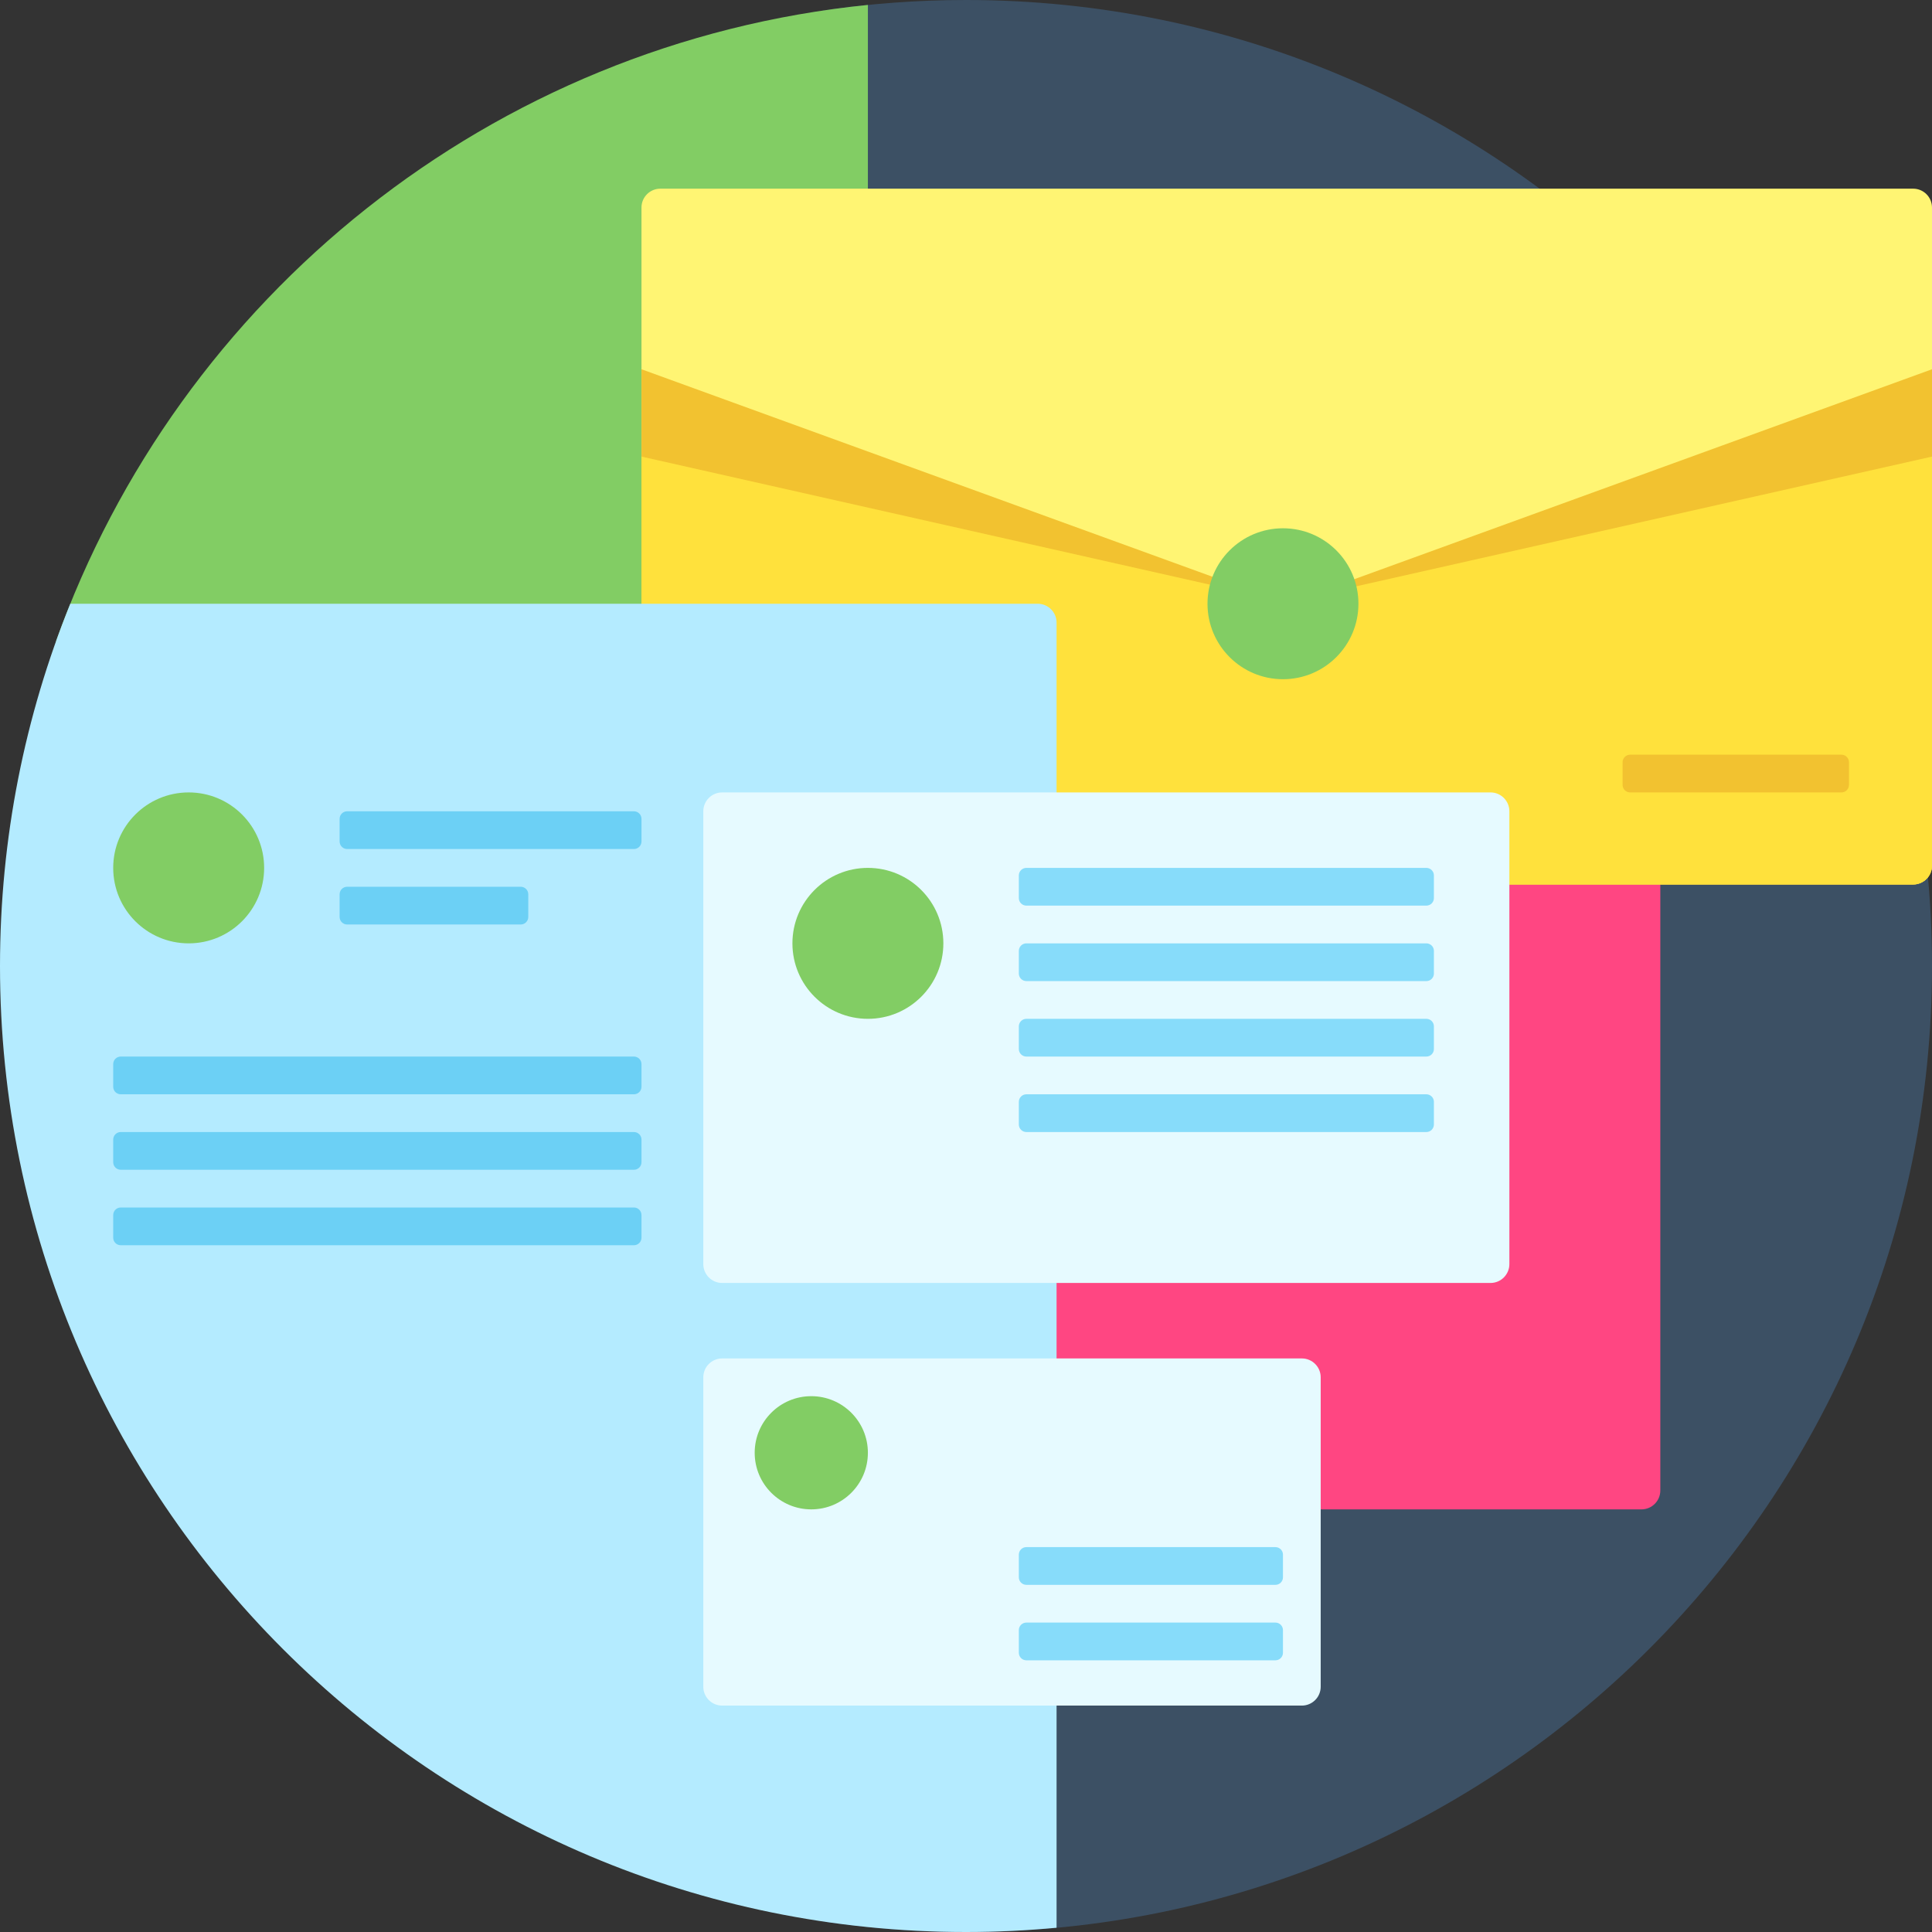
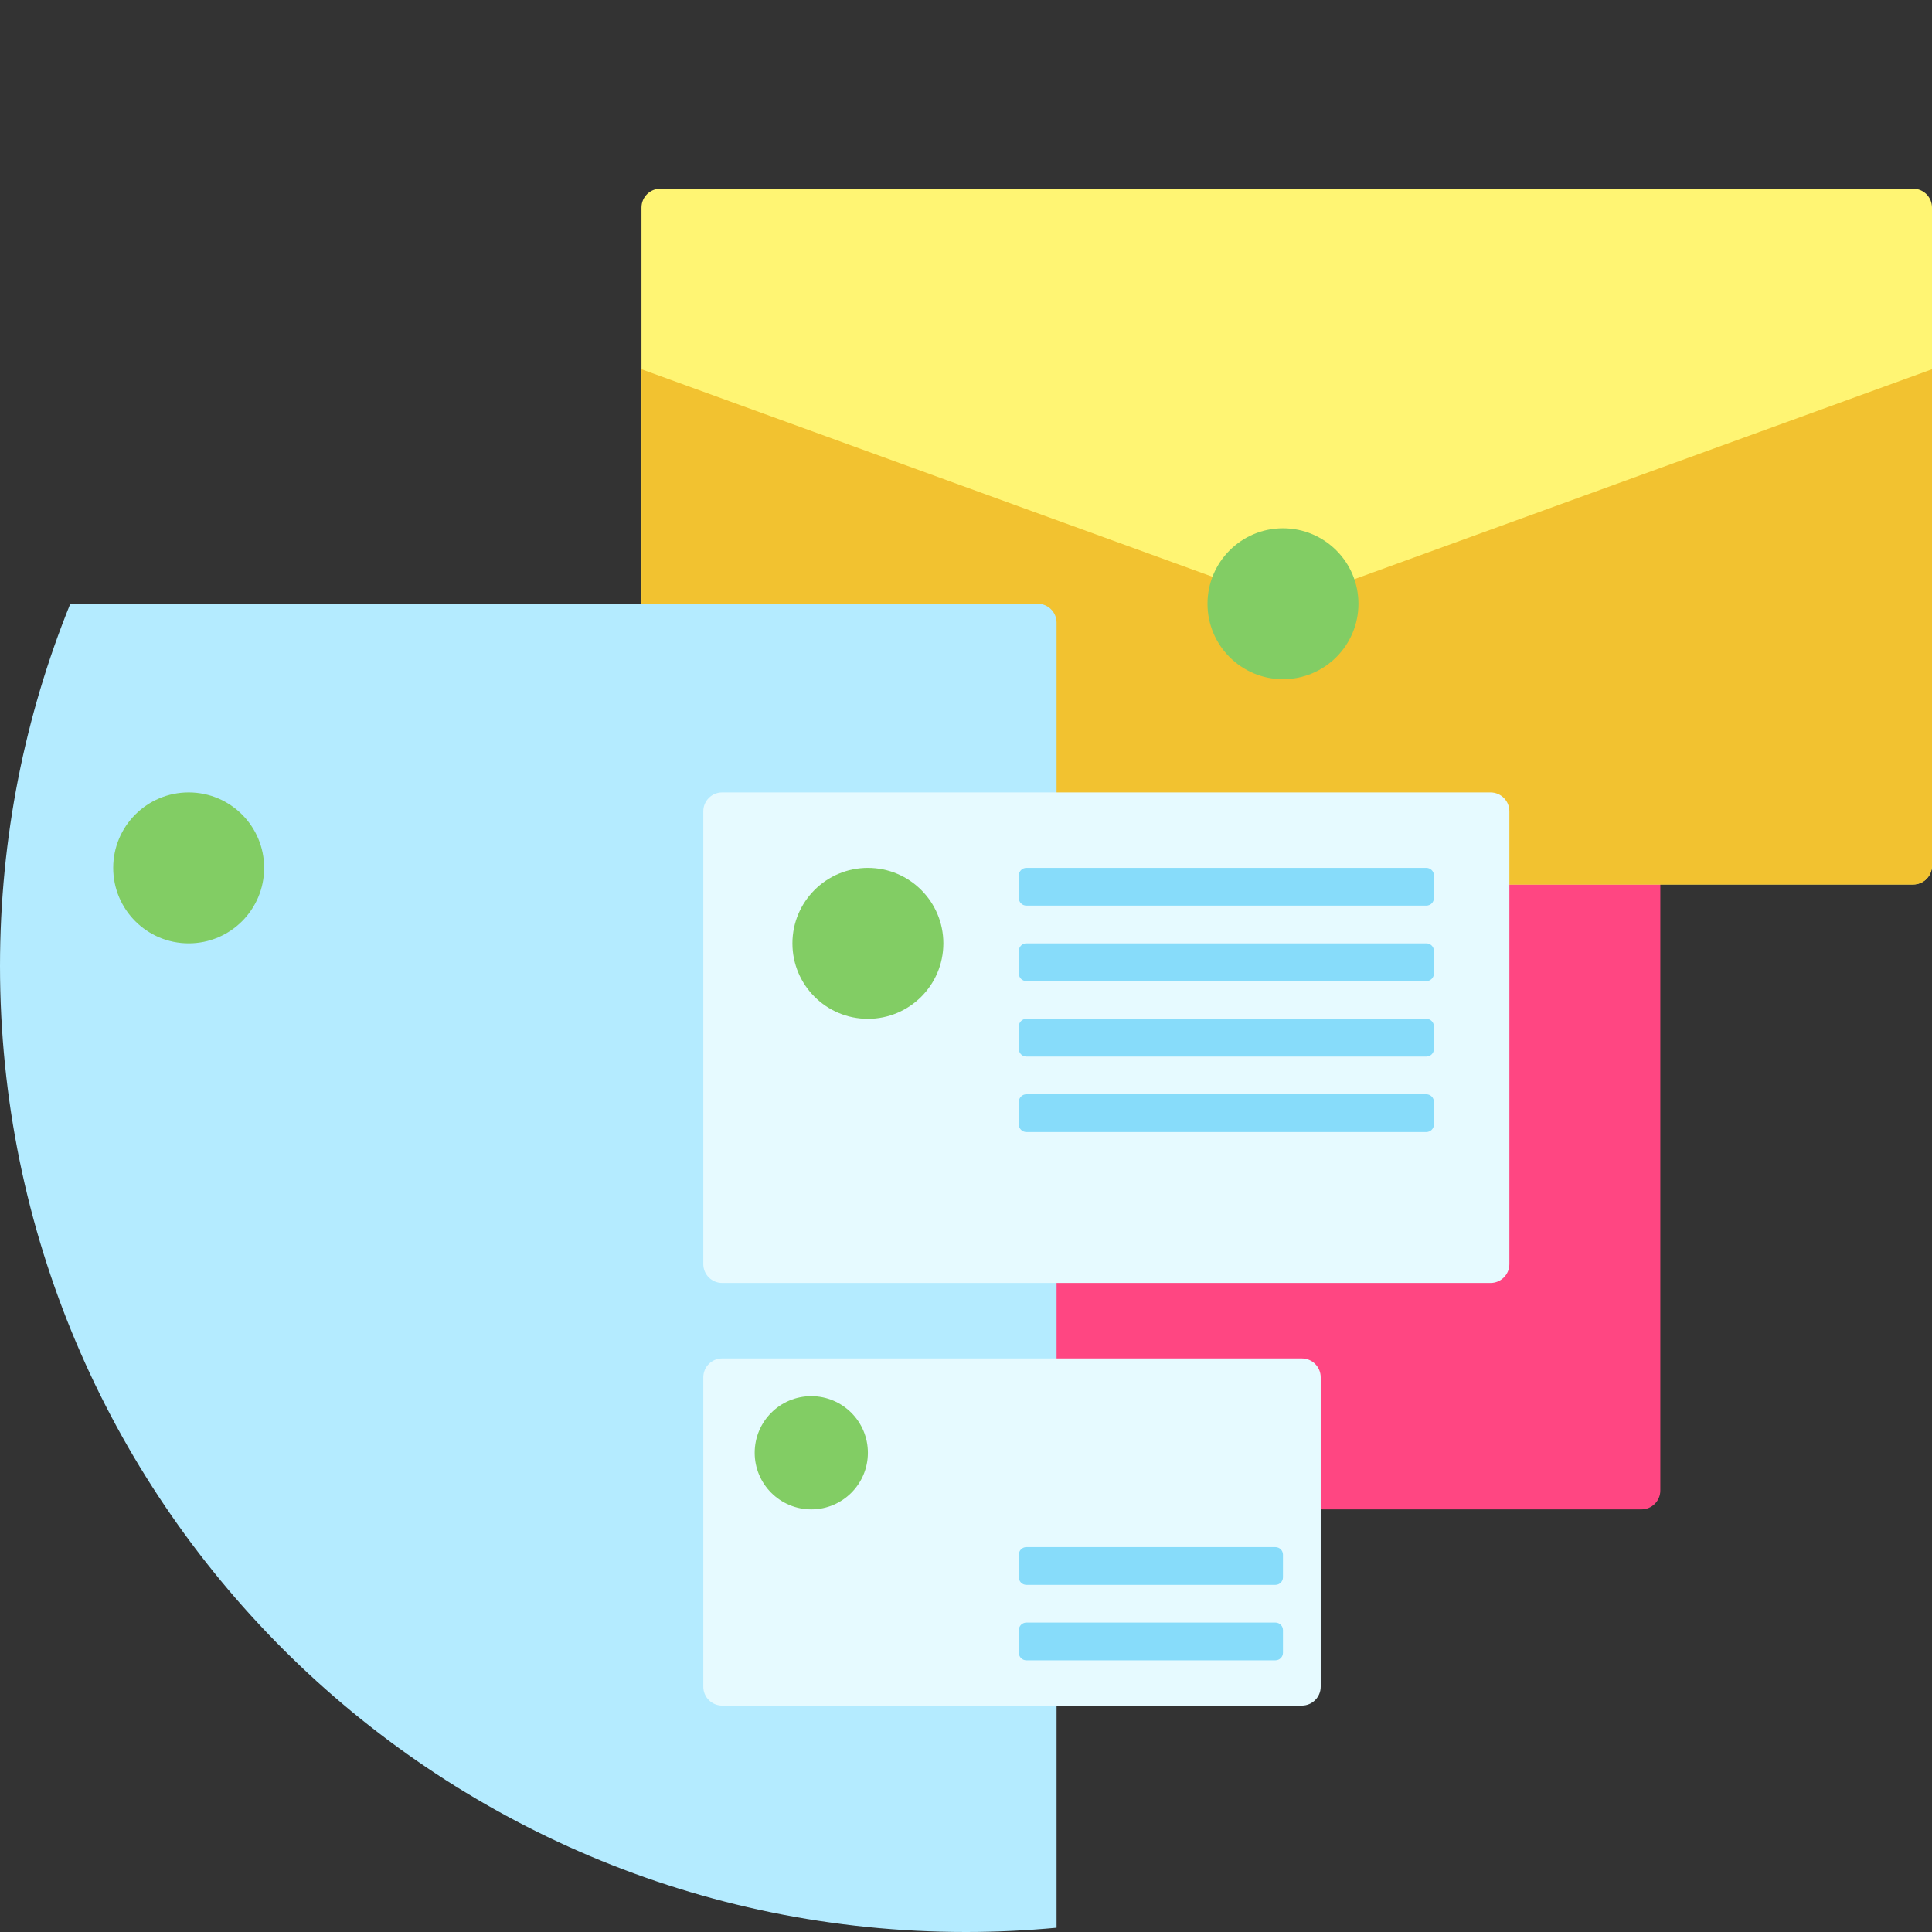
<svg xmlns="http://www.w3.org/2000/svg" version="1.1" id="Capa_1" x="0px" y="0px" viewBox="0 0 512 512" style="enable-background:new 0 0 512 512;" xml:space="preserve">
  <rect x="0" y="0" width="512" height="512" fill="#333333" stroke="none" />
-   <path style="fill:#3C5064;" d="M512,256c0,141.385-114.615,256-256,256c-12.913,0-25.6-0.966-38-2.812V2.812  C230.4,0.966,243.087,0,256,0C397.385,0,512,114.615,512,256z" />
-   <path style="fill:#82CD64;" d="M14.822,170C47.366,78.742,130.219,11.371,230,1.306V170H14.822z" />
  <path style="fill:#FF4682;" d="M435,400H205c-2.761,0-5-2.239-5-5V165c0-2.761,2.239-5,5-5h230c2.761,0,5,2.239,5,5v230  C440,397.761,437.761,400,435,400z" />
  <path style="fill:#FFF573;" d="M512,55v174.397c0,2.761-2.239,5-5,5H175c-2.761,0-5-2.239-5-5V55c0-2.761,2.239-5,5-5h332  C509.761,50,512,52.239,512,55z" />
  <path style="fill:#F2C230;" d="M507,234.397H170V97.858l167.585,60.901c2.206,0.802,4.625,0.802,6.831,0L512,97.858v131.539  C512,232.159,509.761,234.397,507,234.397z" />
-   <path style="fill:#FFE13C;" d="M344.416,158.759c-2.207,0.802-4.625,0.802-6.831,0L170,121v113.397h337c2.761,0,5-2.239,5-5V121  L344.416,158.759z M490,208c0,1.104-0.895,2-2,2h-56c-1.104,0-2-0.896-2-2v-6c0-1.104,0.896-2,2-2h56c1.105,0,2,0.896,2,2V208z" />
  <path style="fill:#B4EBFF;" d="M280,165v345.871c-7.903,0.735-15.905,1.129-24,1.129C114.615,512,0,397.385,0,256  c0-33.952,6.625-66.352,18.628-96H275C277.761,160,280,162.239,280,165z" />
  <path style="fill:#E6FAFF;" d="M350,365v82c0,2.761-2.239,5-5,5H191.383c-2.761,0-5-2.239-5-5v-82c0-2.761,2.239-5,5-5H345  C347.761,360,350,362.239,350,365z M395,210H191.383c-2.761,0-5,2.239-5,5v120c0,2.761,2.239,5,5,5H395c2.761,0,5-2.239,5-5V215  C400,212.239,397.761,210,395,210z" />
  <path style="fill:#82CD64;" d="M250,250c0,11.046-8.954,20-20,20s-20-8.954-20-20s8.954-20,20-20S250,238.954,250,250z M340,140  c-11.046,0-20,8.954-20,20s8.954,20,20,20s20-8.954,20-20S351.046,140,340,140z M215,370c-8.284,0-15,6.716-15,15s6.716,15,15,15  s15-6.716,15-15S223.284,370,215,370z M50,210c-11.046,0-20,8.954-20,20s8.954,20,20,20s20-8.954,20-20S61.046,210,50,210z" />
-   <path style="fill:#6CD0F5;" d="M170,217v6c0,1.104-0.896,2-2,2H92c-1.104,0-2-0.896-2-2v-6c0-1.104,0.896-2,2-2h76  C169.104,215,170,215.896,170,217z M92,245h46c1.104,0,2-0.896,2-2v-6c0-1.104-0.896-2-2-2H92c-1.104,0-2,0.896-2,2v6  C90,244.104,90.896,245,92,245z M168,280H32c-1.104,0-2,0.896-2,2v6c0,1.104,0.896,2,2,2h136c1.104,0,2-0.896,2-2v-6  C170,280.896,169.104,280,168,280z M168,300H32c-1.104,0-2,0.896-2,2v6c0,1.104,0.896,2,2,2h136c1.104,0,2-0.896,2-2v-6  C170,300.896,169.104,300,168,300z M168,320H32c-1.104,0-2,0.896-2,2v6c0,1.104,0.896,2,2,2h136c1.104,0,2-0.896,2-2v-6  C170,320.896,169.104,320,168,320z" />
  <path style="fill:#87DCFA;" d="M380,232v6c0,1.104-0.896,2-2,2H272c-1.104,0-2-0.896-2-2v-6c0-1.104,0.896-2,2-2h106  C379.104,230,380,230.896,380,232z M378,250H272c-1.104,0-2,0.896-2,2v6c0,1.104,0.896,2,2,2h106c1.104,0,2-0.896,2-2v-6  C380,250.896,379.104,250,378,250z M378,270H272c-1.104,0-2,0.896-2,2v6c0,1.104,0.896,2,2,2h106c1.104,0,2-0.896,2-2v-6  C380,270.896,379.104,270,378,270z M378,290H272c-1.104,0-2,0.896-2,2v6c0,1.104,0.896,2,2,2h106c1.104,0,2-0.896,2-2v-6  C380,290.896,379.104,290,378,290z M338,410h-66c-1.104,0-2,0.896-2,2v6c0,1.104,0.896,2,2,2h66c1.104,0,2-0.896,2-2v-6  C340,410.896,339.104,410,338,410z M338,430h-66c-1.104,0-2,0.896-2,2v6c0,1.104,0.896,2,2,2h66c1.104,0,2-0.896,2-2v-6  C340,430.896,339.104,430,338,430z" />
  <g>
</g>
  <g>
</g>
  <g>
</g>
  <g>
</g>
  <g>
</g>
  <g>
</g>
  <g>
</g>
  <g>
</g>
  <g>
</g>
  <g>
</g>
  <g>
</g>
  <g>
</g>
  <g>
</g>
  <g>
</g>
  <g>
</g>
</svg>